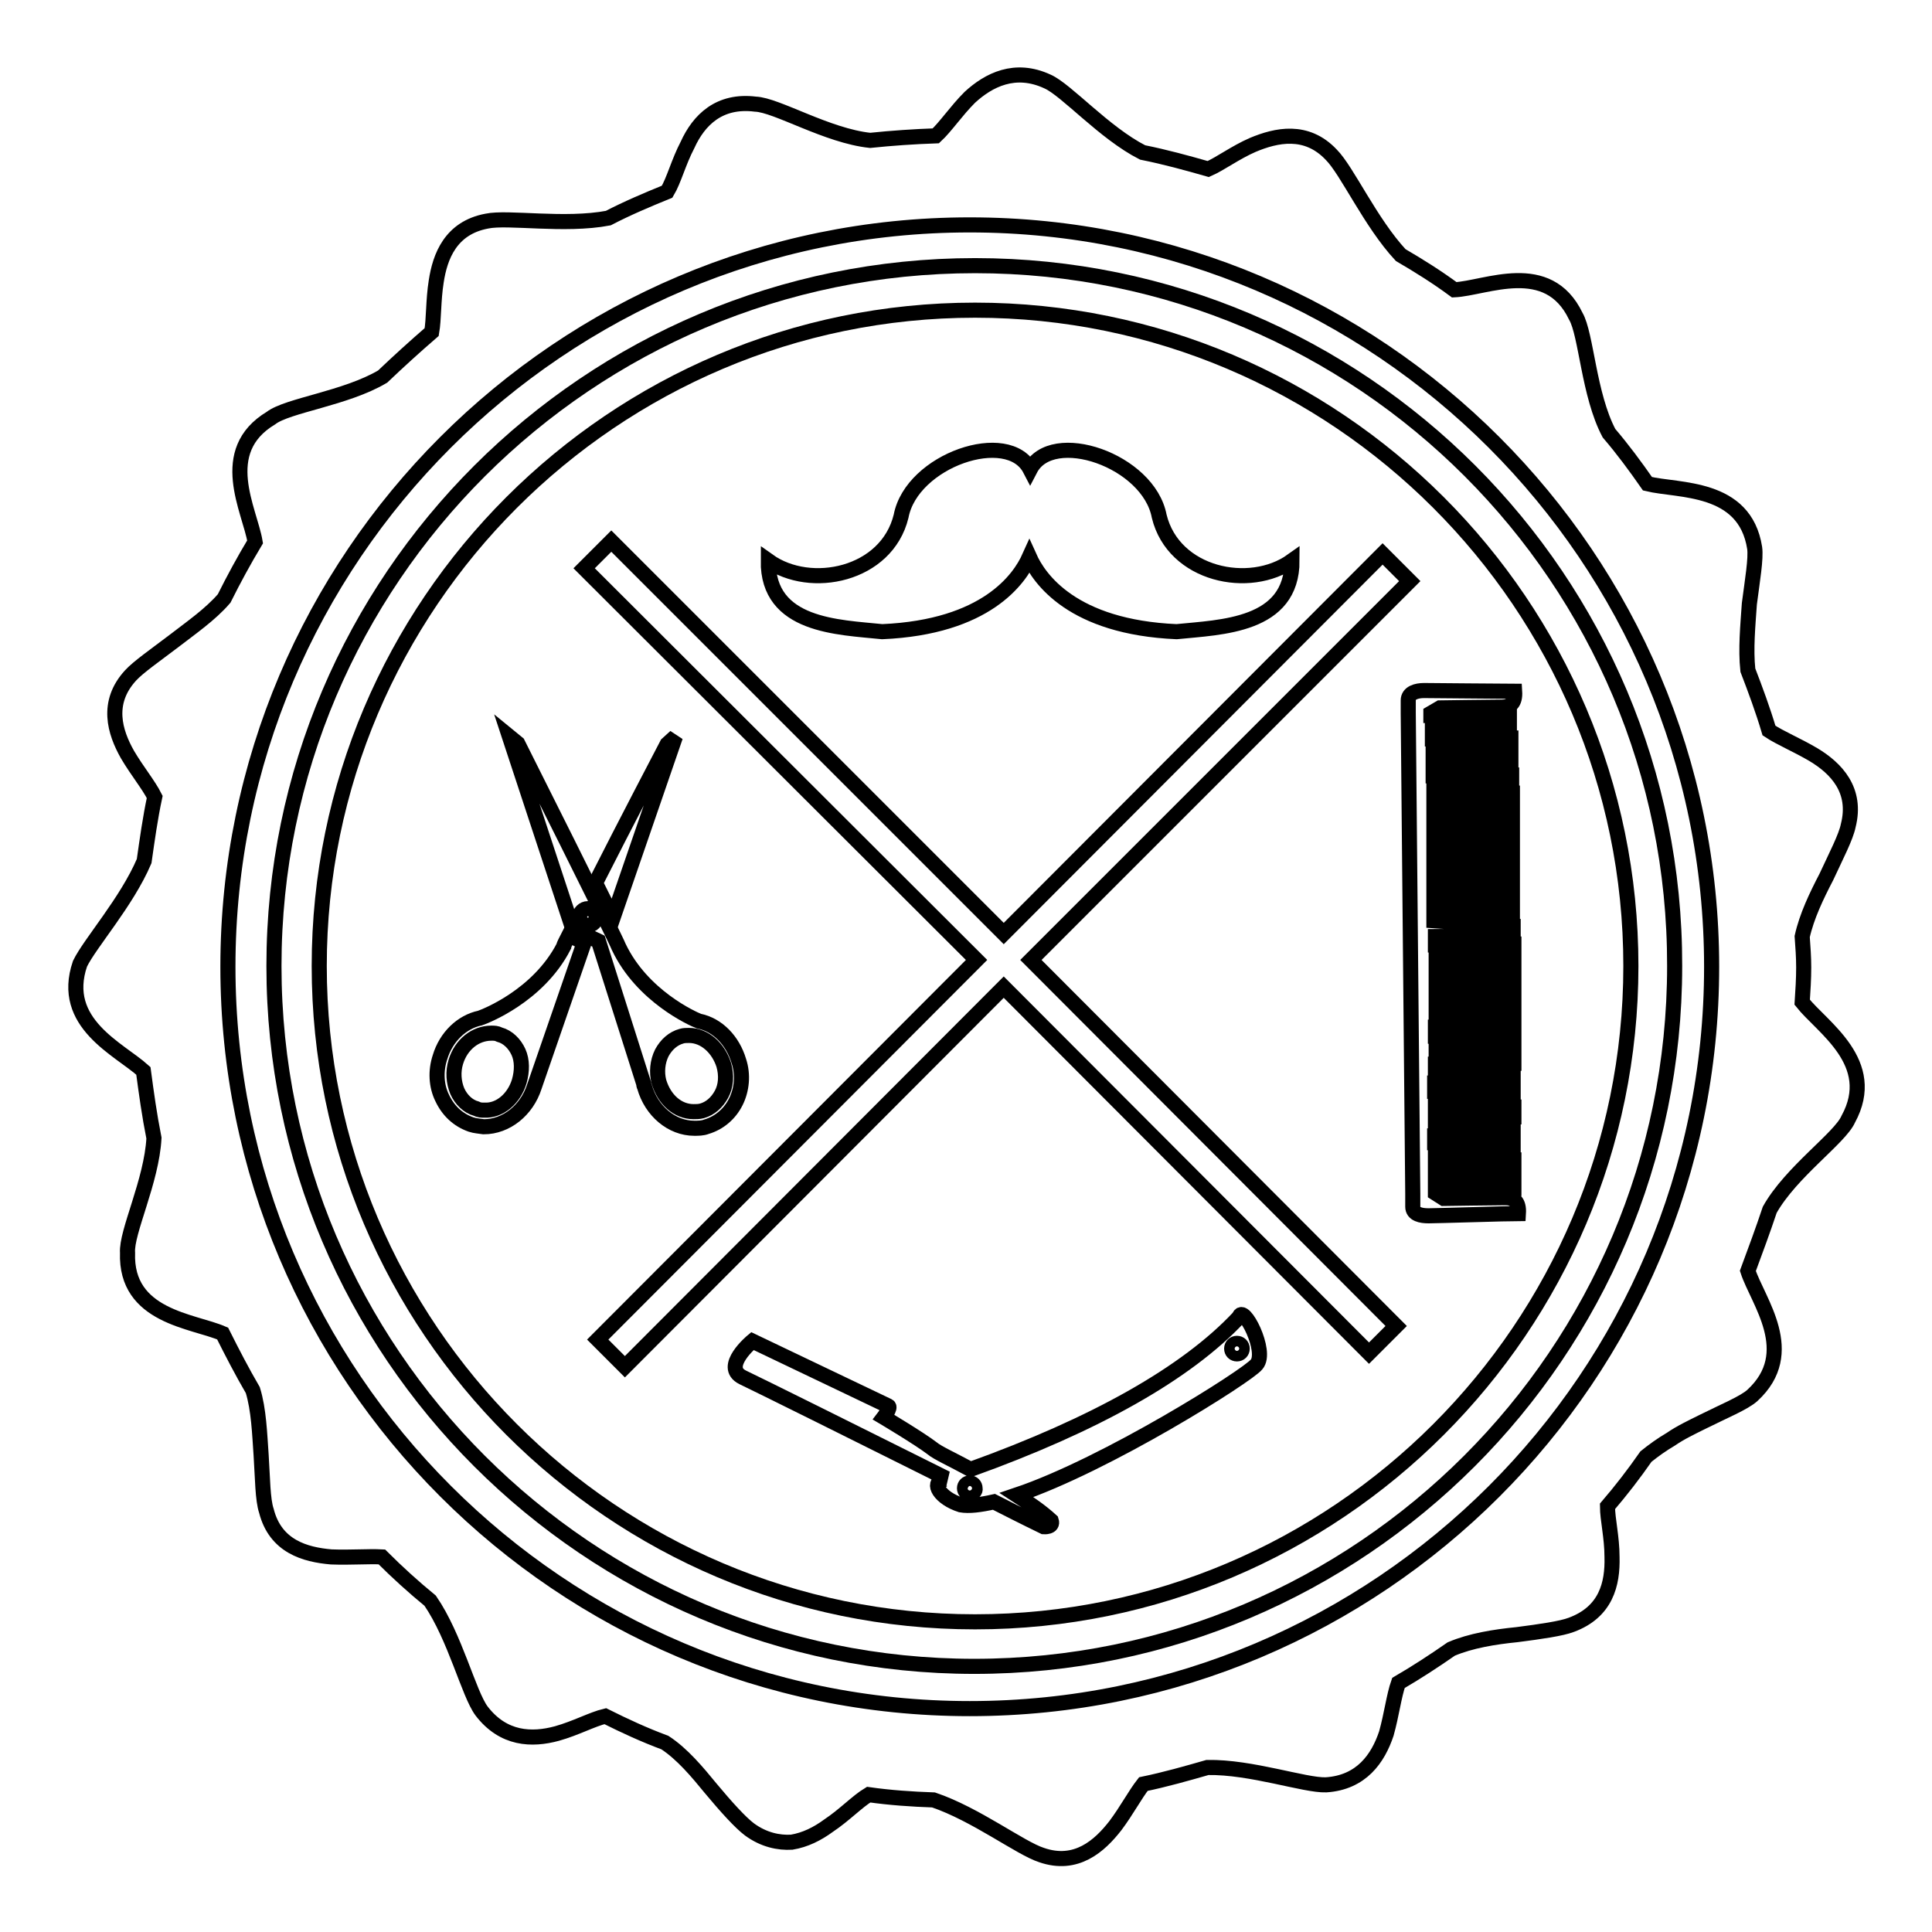
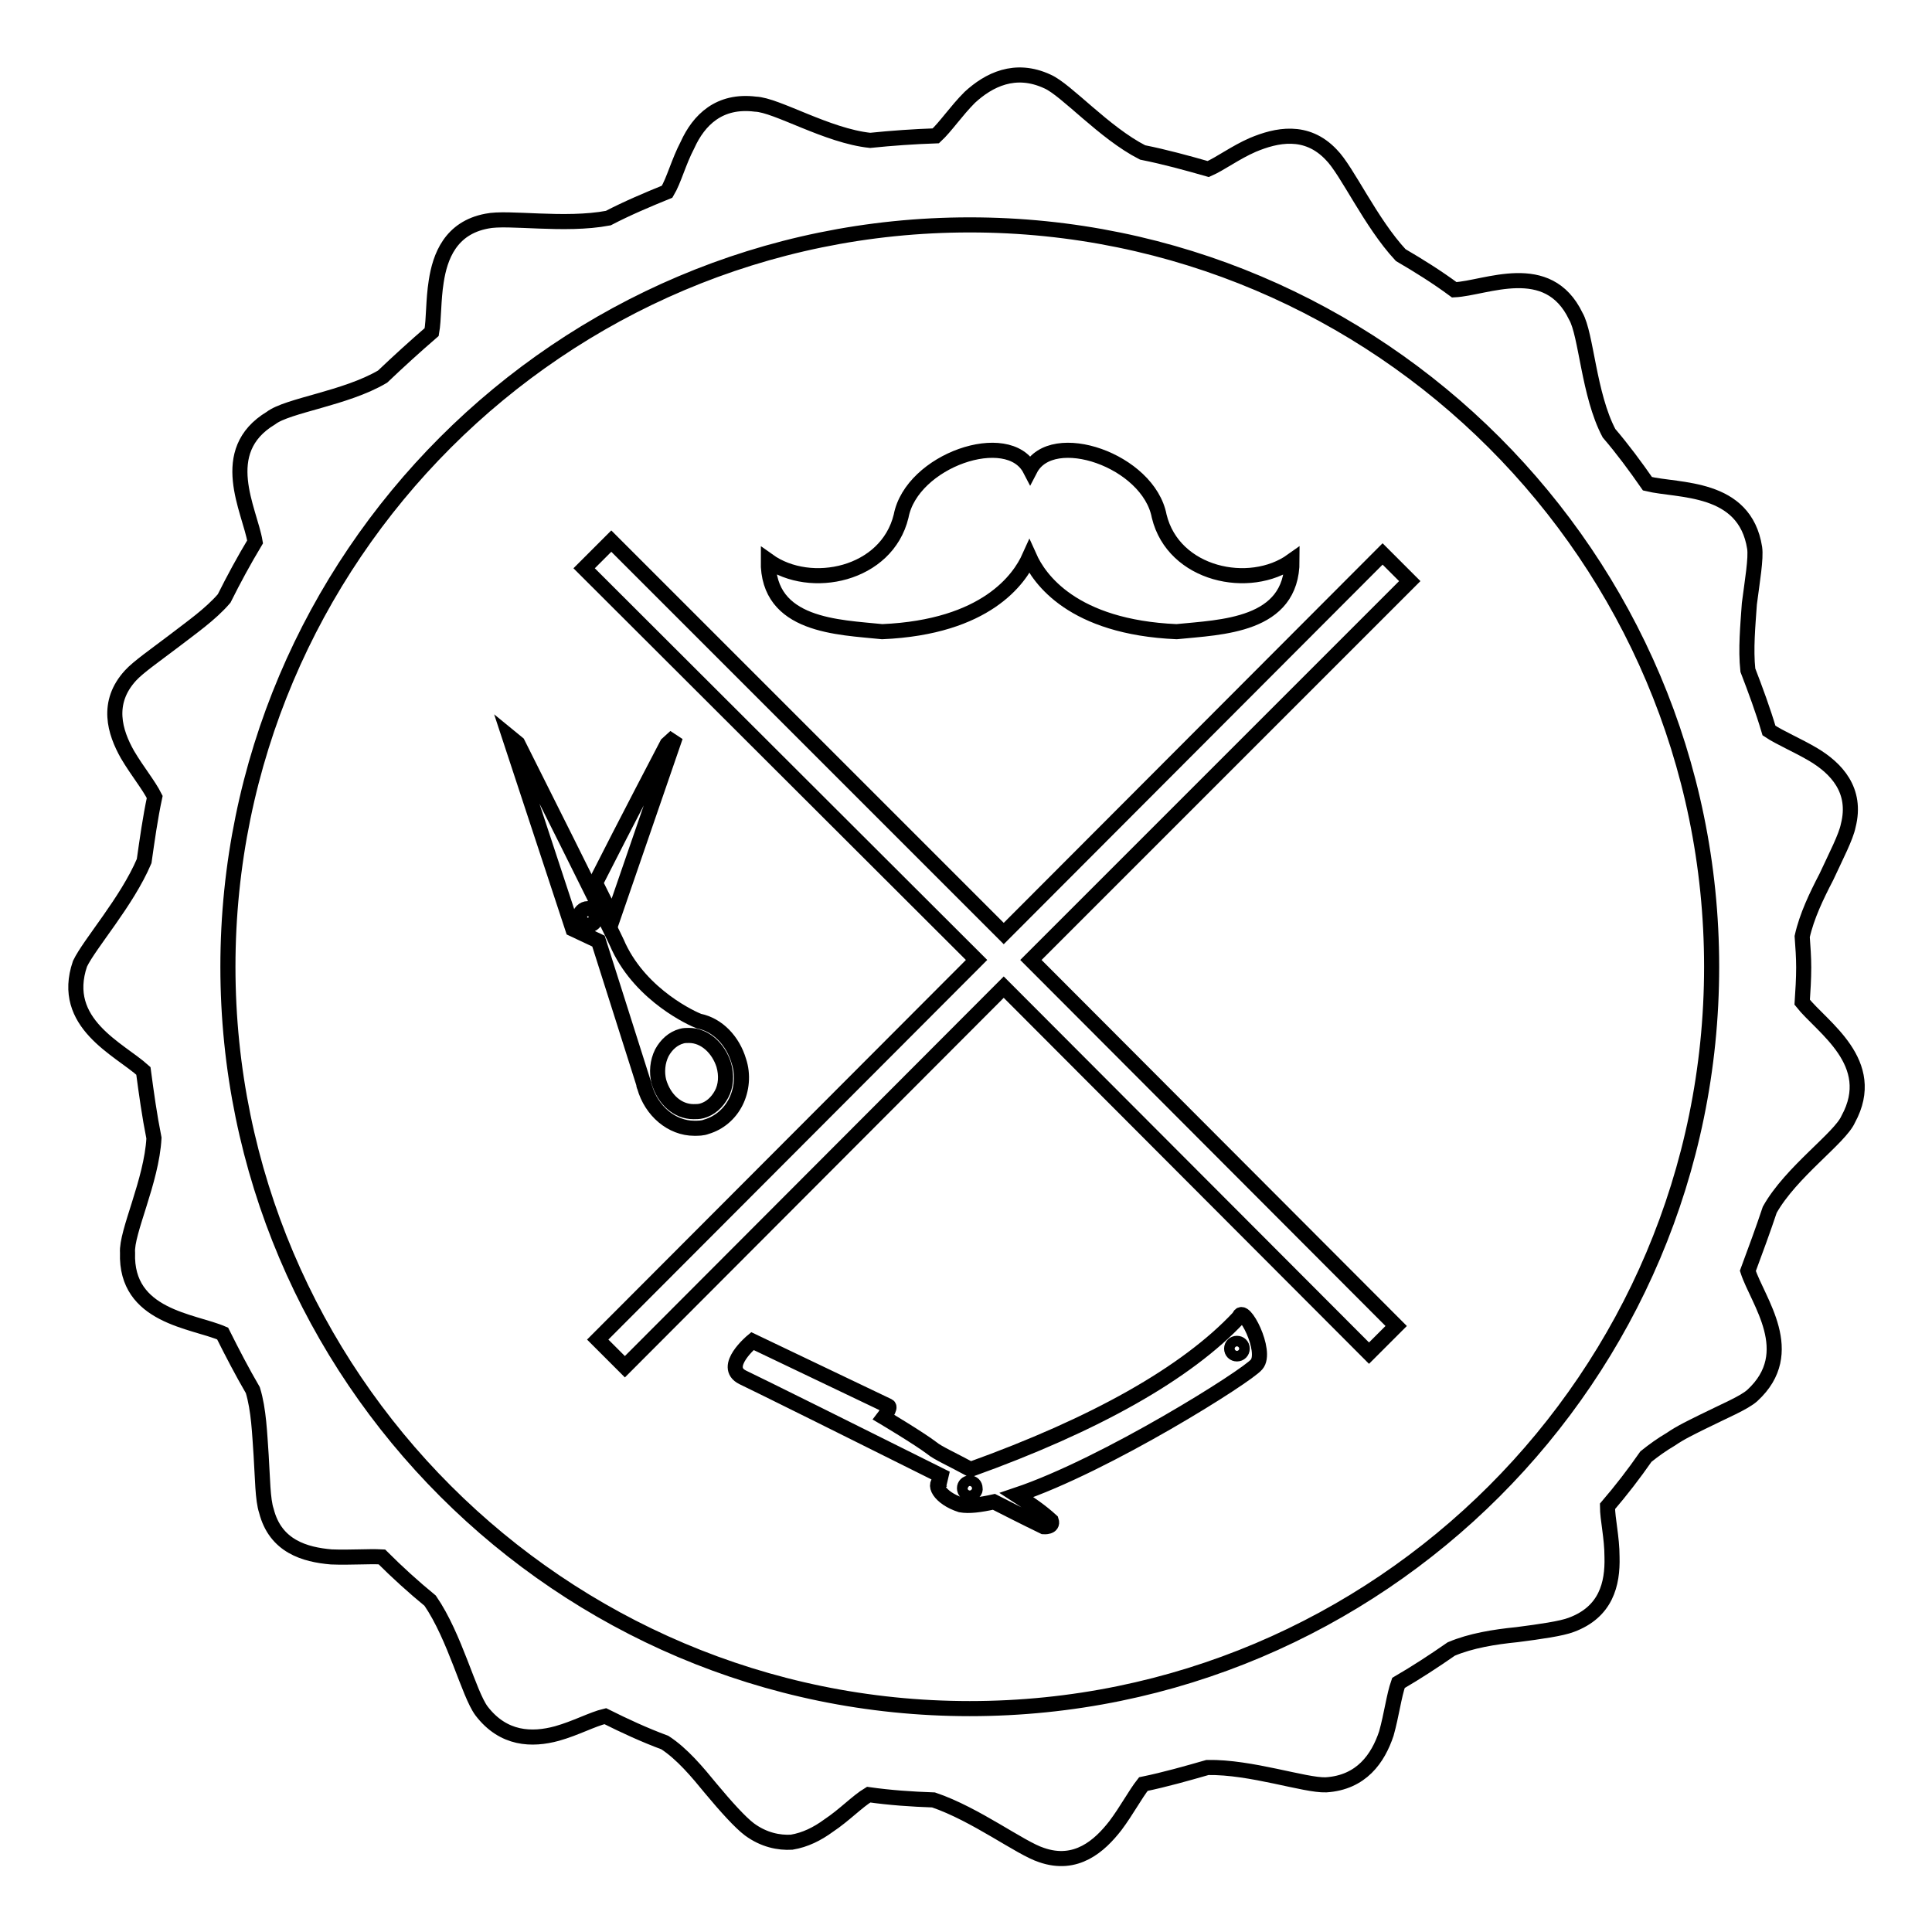
<svg xmlns="http://www.w3.org/2000/svg" version="1.1" x="0px" y="0px" viewBox="0 0 256 256" enable-background="new 0 0 256 256" xml:space="preserve">
  <g>
    <g>
      <g>
        <g>
          <path stroke-width="2" fill-opacity="0" stroke="#000000" d="M116.9,83.7c13.8-0.6,18.2-7,19.5-9.9c1.3,2.9,5.7,9.3,19.5,9.9c5.9-0.6,15.3-0.7,15.3-9.4c-5.6,4-15.7,1.9-17.6-5.9c-1.4-7.4-14.2-11.8-17.1-6.2c-2.9-5.6-15.7-1.2-17.1,6.2c-1.9,7.8-12,9.9-17.6,5.9C101.7,83,111.1,83.1,116.9,83.7z" />
          <path stroke-width="2" fill-opacity="0" stroke="#000000" d="M88.4,98.6c0,0-5.5,10.5-9.5,18.4c0.9,1.8,1.7,3.4,2.3,4.7l8.3-24.1L88.4,98.6z" />
-           <path stroke-width="2" fill-opacity="0" stroke="#000000" d="M74.7,125.4c-3.4,6.6-10.5,9.3-11.1,9.5c-2.4,0.5-4.5,2.5-5.3,5.2c-0.6,1.8-0.5,3.8,0.3,5.4c0.8,1.7,2.1,2.9,3.8,3.5c0.6,0.2,1.1,0.2,1.7,0.3c3,0,5.7-2.2,6.7-5.3c0,0,0,0,0,0c0,0,0,0,0,0l6.6-19.1l0,0l-2-1C75,124.7,74.7,125.2,74.7,125.4z M68.8,143.3c-0.7,2.3-2.6,3.9-4.6,3.8c-0.4,0-0.7,0-1.1-0.2c-1.1-0.3-2-1.2-2.5-2.3c-0.5-1.2-0.6-2.6-0.2-3.9c0.7-2.3,2.6-3.8,4.7-3.8c0.4,0,0.7,0,1.1,0.2c1.1,0.3,2,1.2,2.5,2.3C69.2,140.5,69.2,141.9,68.8,143.3z" />
          <path stroke-width="2" fill-opacity="0" stroke="#000000" d="M79.3,124.7l6,18.9c0,0.1,0,0.2,0.1,0.4c0.9,3.2,3.6,5.5,6.6,5.5c0.5,0,1.1,0,1.6-0.2c1.7-0.5,3.1-1.7,3.9-3.3c0.8-1.6,1-3.6,0.4-5.4c-0.8-2.7-2.8-4.8-5.3-5.3c-0.8-0.3-7.5-3.3-10.6-9.8c-0.4-1.1-13.4-27-13.4-27l-1.1-0.9l8.4,25.5L79.3,124.7z M87.7,139.5c0.6-1.1,1.5-1.9,2.6-2.2c0.3-0.1,0.7-0.1,1-0.1c2.1,0,3.9,1.7,4.6,3.9c0.4,1.4,0.3,2.8-0.3,3.9c-0.6,1.1-1.5,1.9-2.6,2.2c-0.4,0.1-0.7,0.1-1.1,0.1c-2.1,0-3.9-1.6-4.6-4C87,142.1,87.1,140.7,87.7,139.5z M77.9,120.4c0.6,0,1.1,0.5,1.1,1.1c0,0.6-0.5,1.1-1.1,1.1c-0.6,0-1.1-0.5-1.1-1.1C76.8,120.9,77.3,120.4,77.9,120.4z" />
          <path stroke-width="2" fill-opacity="0" stroke="#000000" d="M238.8,132.8c0.1-1.5,0.2-3.1,0.2-4.6c0-1.4-0.1-2.7-0.2-4.1c0.6-2.7,1.9-5.4,3.2-7.9c1.3-2.8,2.6-5.3,2.9-6.8c1.2-4.7-1.6-7.6-4.6-9.4c-2.2-1.3-4.4-2.2-5.9-3.2c-0.8-2.7-1.8-5.4-2.8-8c-0.3-2.8,0-5.9,0.2-8.8c0.4-3.1,0.9-6,0.7-7.4c-1.3-8.3-10.1-7.5-14.2-8.5c-1.6-2.3-3.3-4.6-5.1-6.7c-2.7-5.1-3-13.1-4.4-15.5c-3.7-7.7-11.9-3.7-16.1-3.5c-2.3-1.7-4.7-3.2-7.1-4.6c-4-4.3-7.1-11.2-9.2-13.3c-3.3-3.5-7.3-2.6-10.4-1.3c-2.3,1-4.3,2.5-5.9,3.2c-2.8-0.8-5.7-1.6-8.7-2.2c-5.1-2.6-10.1-8.3-12.6-9.4c-4.3-2-7.8-0.2-10.3,2.1c-1.8,1.8-3.2,3.9-4.5,5.1c-2.9,0.1-5.8,0.3-8.7,0.6c-5.7-0.6-12.4-4.7-15.2-4.8c-4.8-0.6-7.5,2.1-9,5.4c-1.2,2.3-1.8,4.7-2.7,6.2c-2.7,1.1-5.3,2.2-7.8,3.5c-5.8,1.1-13.3-0.2-16.1,0.4c-4.8,0.9-6.2,4.7-6.7,8c-0.4,2.5-0.3,5-0.6,6.7c-2.2,1.9-4.4,3.9-6.5,5.9c-4.9,2.9-12.6,3.8-14.8,5.5c-7.3,4.4-2.8,12.2-2.1,16.4c-1.5,2.5-2.8,4.9-4.1,7.5c-1.8,2.1-4.4,3.9-6.6,5.6c-2.5,1.9-4.8,3.5-5.8,4.6c-3.3,3.6-2.1,7.5-0.4,10.5c1.3,2.2,2.8,4,3.6,5.6c-0.6,2.8-1,5.7-1.4,8.5c-2.3,5.4-7.2,10.9-8.5,13.6c-2.7,7.9,5.2,11.3,8.4,14.2c0.4,3,0.8,5.9,1.4,8.9c-0.3,5.7-3.7,12.5-3.5,15.2c-0.3,8.5,8.7,9,12.6,10.7c1.3,2.6,2.6,5.1,4,7.5c0.8,2.6,0.9,5.8,1.1,8.6c0.2,3.1,0.2,5.9,0.7,7.4c1.2,4.7,5.1,5.8,8.6,6.1c2.6,0.1,4.9-0.1,6.7,0c2,2,4.2,4,6.4,5.8c3.3,4.8,5.1,12.3,6.8,14.6c2.9,3.8,6.7,3.9,10,3c2.5-0.7,4.7-1.9,6.4-2.3c2.6,1.3,5.2,2.5,7.9,3.5c2.3,1.5,4.3,3.9,6.1,6.1c2,2.4,3.9,4.5,5.1,5.4c1.9,1.4,3.9,1.8,5.6,1.7c1.8-0.3,3.4-1.1,4.9-2.2c2.1-1.4,3.8-3.2,5.3-4.1c2.8,0.4,5.7,0.6,8.6,0.7c5.6,1.9,11.5,6.4,14.3,7.3c4.6,1.6,7.7-1.2,9.8-3.9c1.5-2,2.6-4.1,3.7-5.5c2.9-0.6,5.7-1.4,8.5-2.2c5.8-0.1,12.9,2.4,15.7,2.3c4.7-0.3,6.9-3.5,8-6.8c0.7-2.5,1-5,1.6-6.7c2.4-1.4,4.7-2.9,7-4.5c2.6-1.1,5.7-1.6,8.7-1.9c3.1-0.4,5.9-0.8,7.2-1.3c4.6-1.7,5.5-5.4,5.4-9c0-2.6-0.6-5-0.6-6.7c1.8-2.1,3.5-4.3,5.1-6.6c1-0.8,2.1-1.6,3.3-2.3c1.3-0.9,2.8-1.6,4.2-2.3c2.8-1.4,5.5-2.5,6.6-3.5c6.2-5.7,0.7-12.5-0.6-16.5c1-2.7,2-5.4,2.9-8.1c2.8-5,9.3-9.5,10.4-12C249,140.8,241.4,136.1,238.8,132.8z M128.5,226.4c-54.2,0-98.3-44.1-98.3-98.3s44.1-98.3,98.3-98.3c54.2,0,98.3,44.1,98.3,98.3C226.8,182.4,182.7,226.4,128.5,226.4z" />
-           <path stroke-width="2" fill-opacity="0" stroke="#000000" d="M129.2,35.2C78,35.2,36.3,76.8,36.3,128c0,51.2,41.7,92.8,92.8,92.8c51.2,0,92.8-41.6,92.8-92.8C222,76.8,180.4,35.2,129.2,35.2z M129.2,214.9c-47.9,0-86.9-39-86.9-86.9s39-86.9,86.9-86.9c47.9,0,86.9,39,86.9,86.9C216.1,175.9,177.1,214.9,129.2,214.9z" />
          <path stroke-width="2" fill-opacity="0" stroke="#000000" d="M186.8 77L183.2 73.4 133 123.7 81 71.7 77.4 75.3 129.4 127.2 79.2 177.5 82.8 181.1 133 130.8 181.4 179.3 185 175.7 136.6 127.2 z" />
-           <path stroke-width="2" fill-opacity="0" stroke="#000000" d="M190.8,93.8c0,0,7.1-0.1,8.2-0.1c1.1,0,1.8-0.5,1.7-2.1c-1.4,0-11-0.1-12-0.1c-1,0-2.1,0.3-2.1,1.3c0,0,0,0.1,0,0.2v1.5l0.6,63.7c0,1,0,1.7,0,1.7c0,1,1.1,1.2,2.1,1.2c1,0,10.6-0.3,11.9-0.3c0.1-1.6-0.6-2.1-1.7-2.1c-1.1,0-8.2,0.1-8.2,0.1l-1.1-0.7v-0.5l10.4-0.1l0-1.3l-10.4,0.1l0-1.2l10.4-0.1l0-1.3l-10.4,0.1v-1.1l10.3-0.1v-1.3l-10.4,0.1v-0.9l10.4-0.1l0-1.3l-10.3,0.1v-1.1l10.4-0.1v-1.3l-10.4,0.1v-0.9l10.3-0.1l0-1.3l-10.4,0.1v-1.1l10.4-0.1l0-1.3l-10.3,0.1l0-1.2l10.4-0.1l0-1.3l-10.3,0.1v-1.1l10.3-0.1v-1.3l-10.4,0.1v-1.2l10.4-0.1l0-1.3l-10.3,0.1l0-1.1l10.3-0.1l0-1.3l-10.3,0.1v-1l10.3-0.1l0-1.3l-10.3,0.1l0-1.1l10.3-0.1v-1.3l-10.3,0.1l0-1.2l10.3-0.1v-1.3l-10.4,0.1v-1.1l10.3-0.1v-1.3L190,122l0-1.1l10.4-0.1l0-1.3l-10.4,0.1l0-1.1l10.4-0.1l0-1.3l-10.4,0.1v-1.2l10.4-0.1l0-1.3l-10.4,0.1v-1.1l10.4-0.1l0-1.3l-10.4,0.1l0-1.2l10.4-0.1v-1.3l-10.4,0.1v-1.1l10.4-0.1l0-1.3l-10.4,0.1l0-0.9l10.4-0.1v-1.3l-10.4,0.1v-1.1l10.3-0.1v-1.3l-10.4,0.1l0-1.2l10.3-0.1v-1.3l-10.3,0.1l0-1.1l10.3-0.1v-1.3l-10.4,0.1l0-1.2L200,96v-1.3l-10.4,0.1v-0.3L190.8,93.8z" />
          <path stroke-width="2" fill-opacity="0" stroke="#000000" d="M164.2,174.5c-7,7.5-19.2,14.3-35.6,20.2c-2.4-1.3-4.4-2.2-5.1-2.8c-1.7-1.3-6.4-4.1-6.4-4.1s1-1.3,0.6-1.5c-0.4-0.2-18-8.6-18-8.6s-4.1,3.4-1.3,4.8c1.7,0.8,16,7.9,27,13.4c-0.2,0-0.4,0.1-0.5,0.2c-1.5,0.4-0.4,2.4,2.4,3.3c1.1,0.2,2.6,0,4.4-0.4c3.9,2,6.6,3.3,6.6,3.3s1.3,0.1,1-0.8c-1.3-1.2-2.9-2.3-4.6-3.4c11.9-4,30.6-15.8,31.8-17.3C168,179.1,164.7,172.7,164.2,174.5z M128.5,197.9c-0.4,0-0.7-0.3-0.7-0.7s0.3-0.7,0.7-0.7s0.7,0.3,0.7,0.7C129.3,197.6,128.9,197.9,128.5,197.9z M163.9,179.4c-0.4,0-0.7-0.3-0.7-0.7c0-0.4,0.3-0.7,0.7-0.7c0.4,0,0.7,0.3,0.7,0.7C164.6,179.1,164.3,179.4,163.9,179.4z" />
        </g>
      </g>
      <g />
      <g />
      <g />
      <g />
      <g />
      <g />
      <g />
      <g />
      <g />
      <g />
      <g />
      <g />
      <g />
      <g />
      <g />
    </g>
  </g>
</svg>